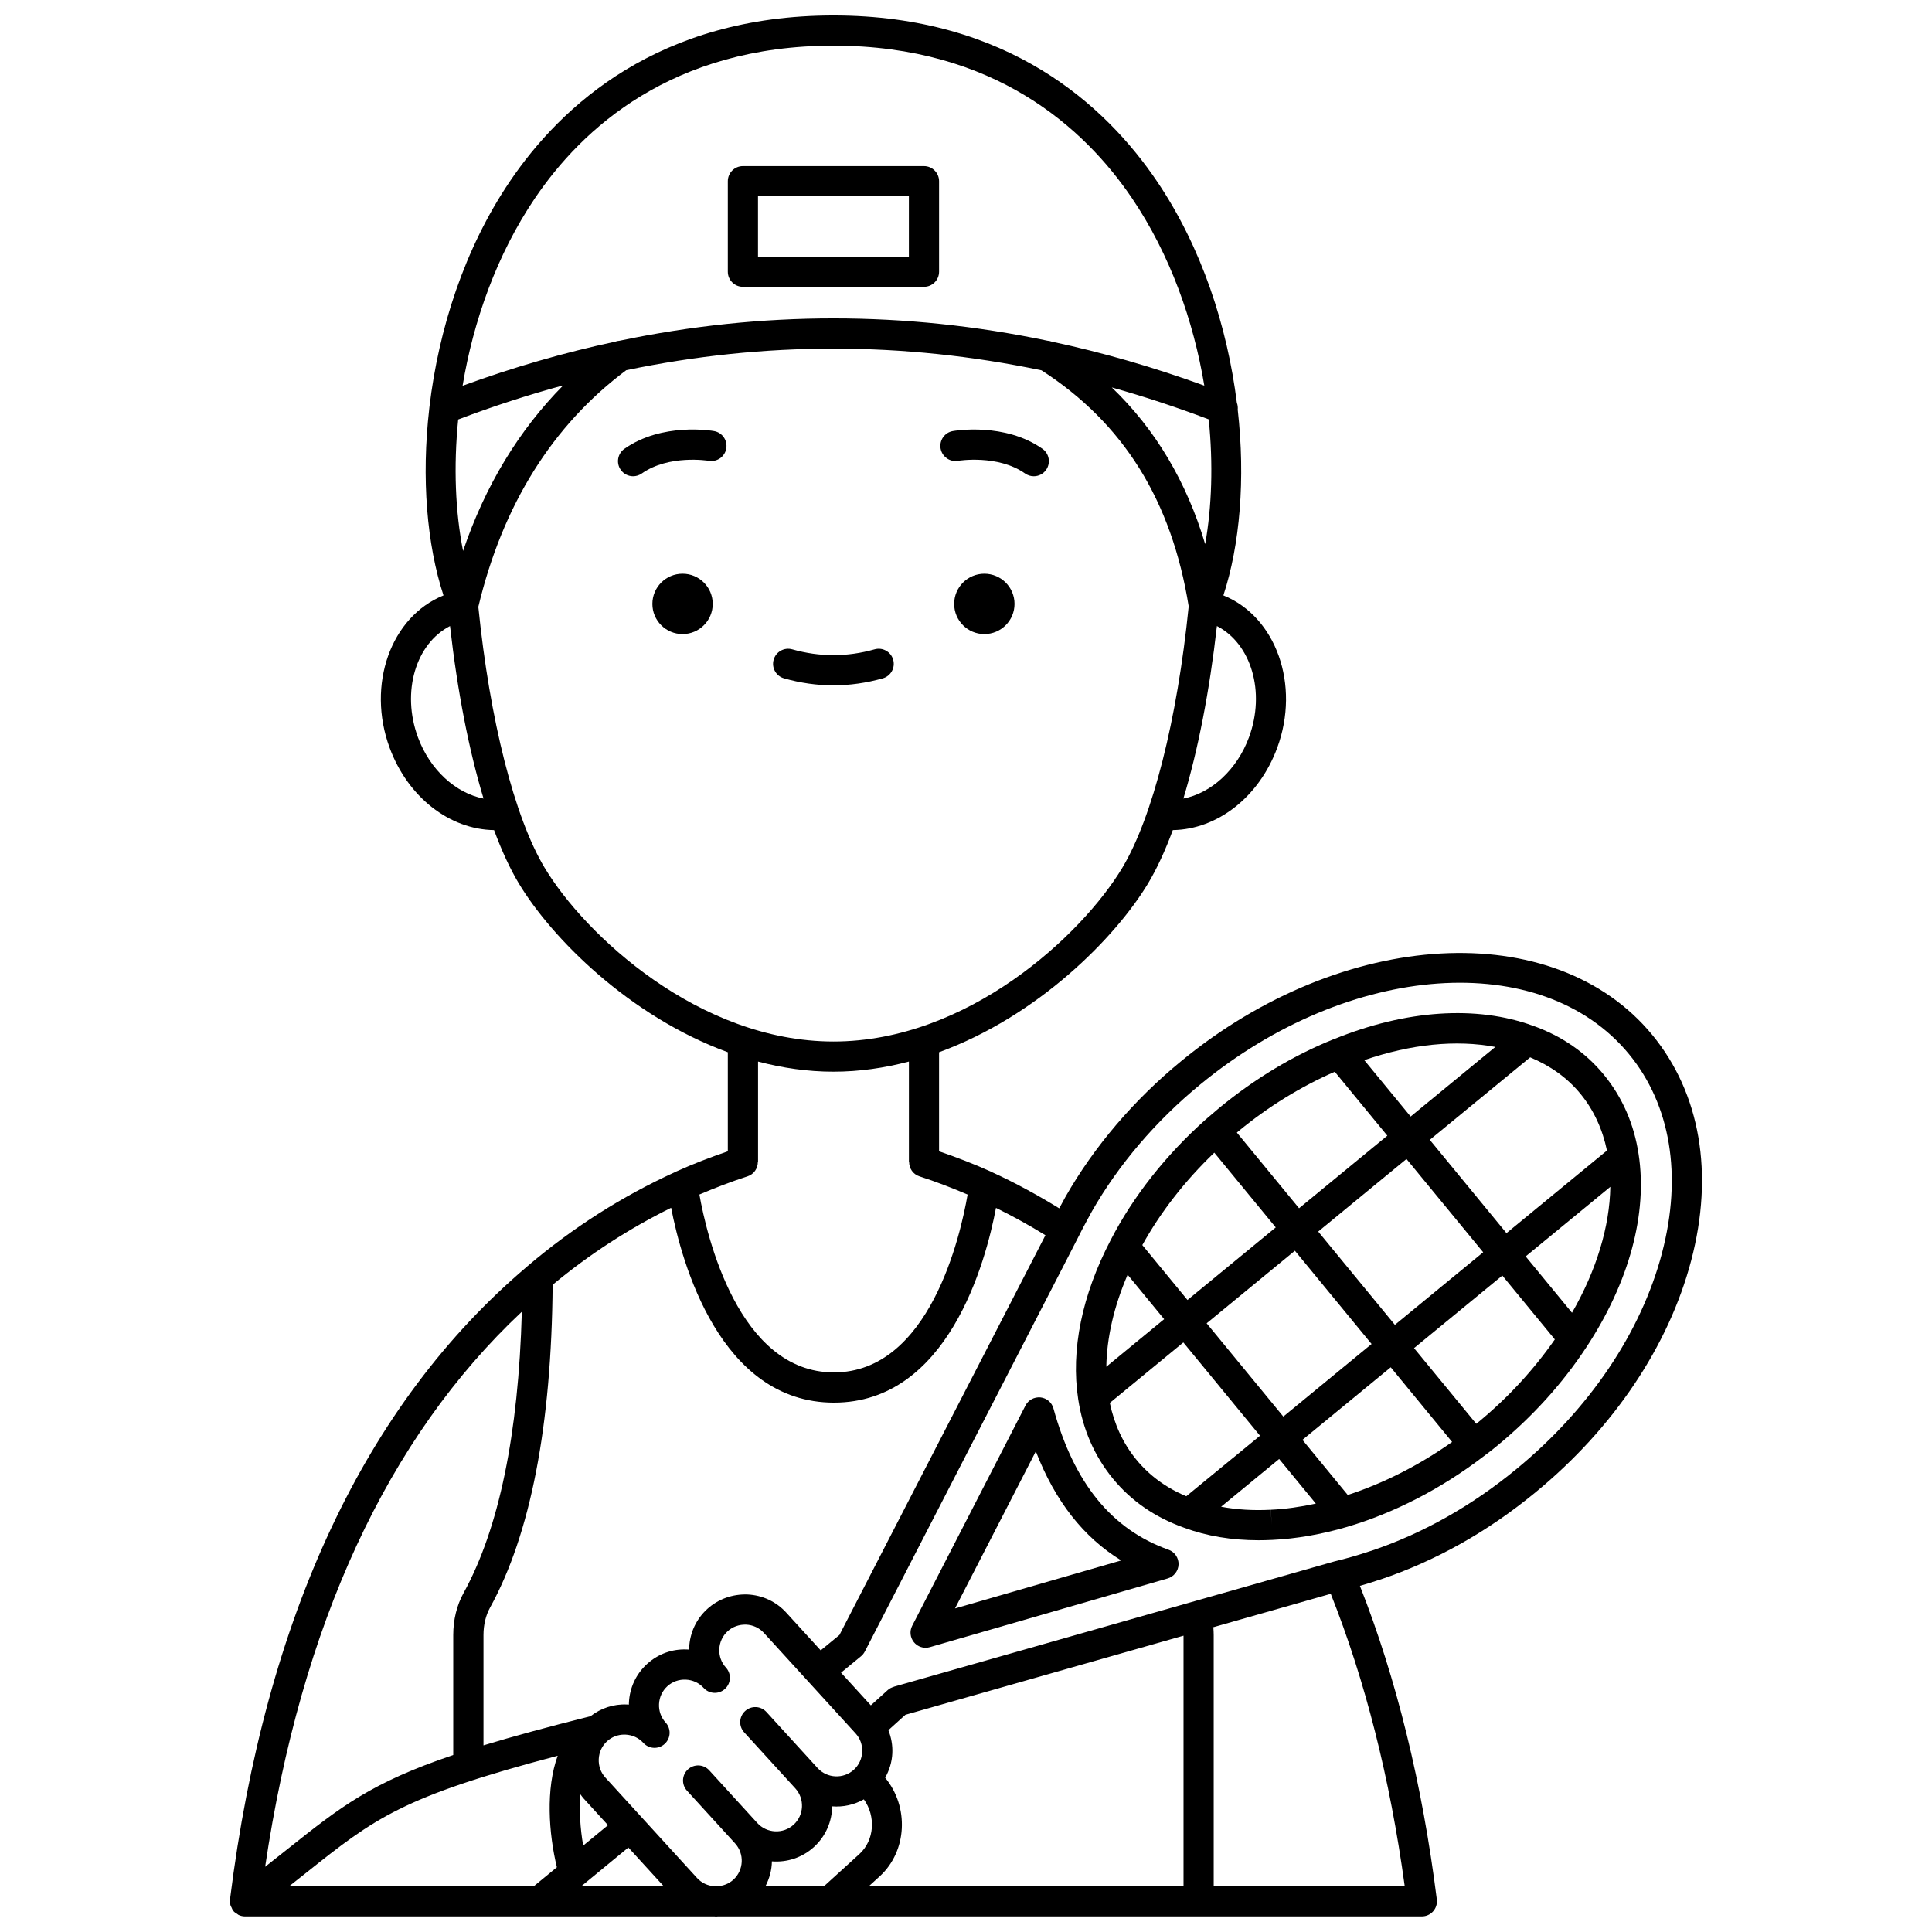
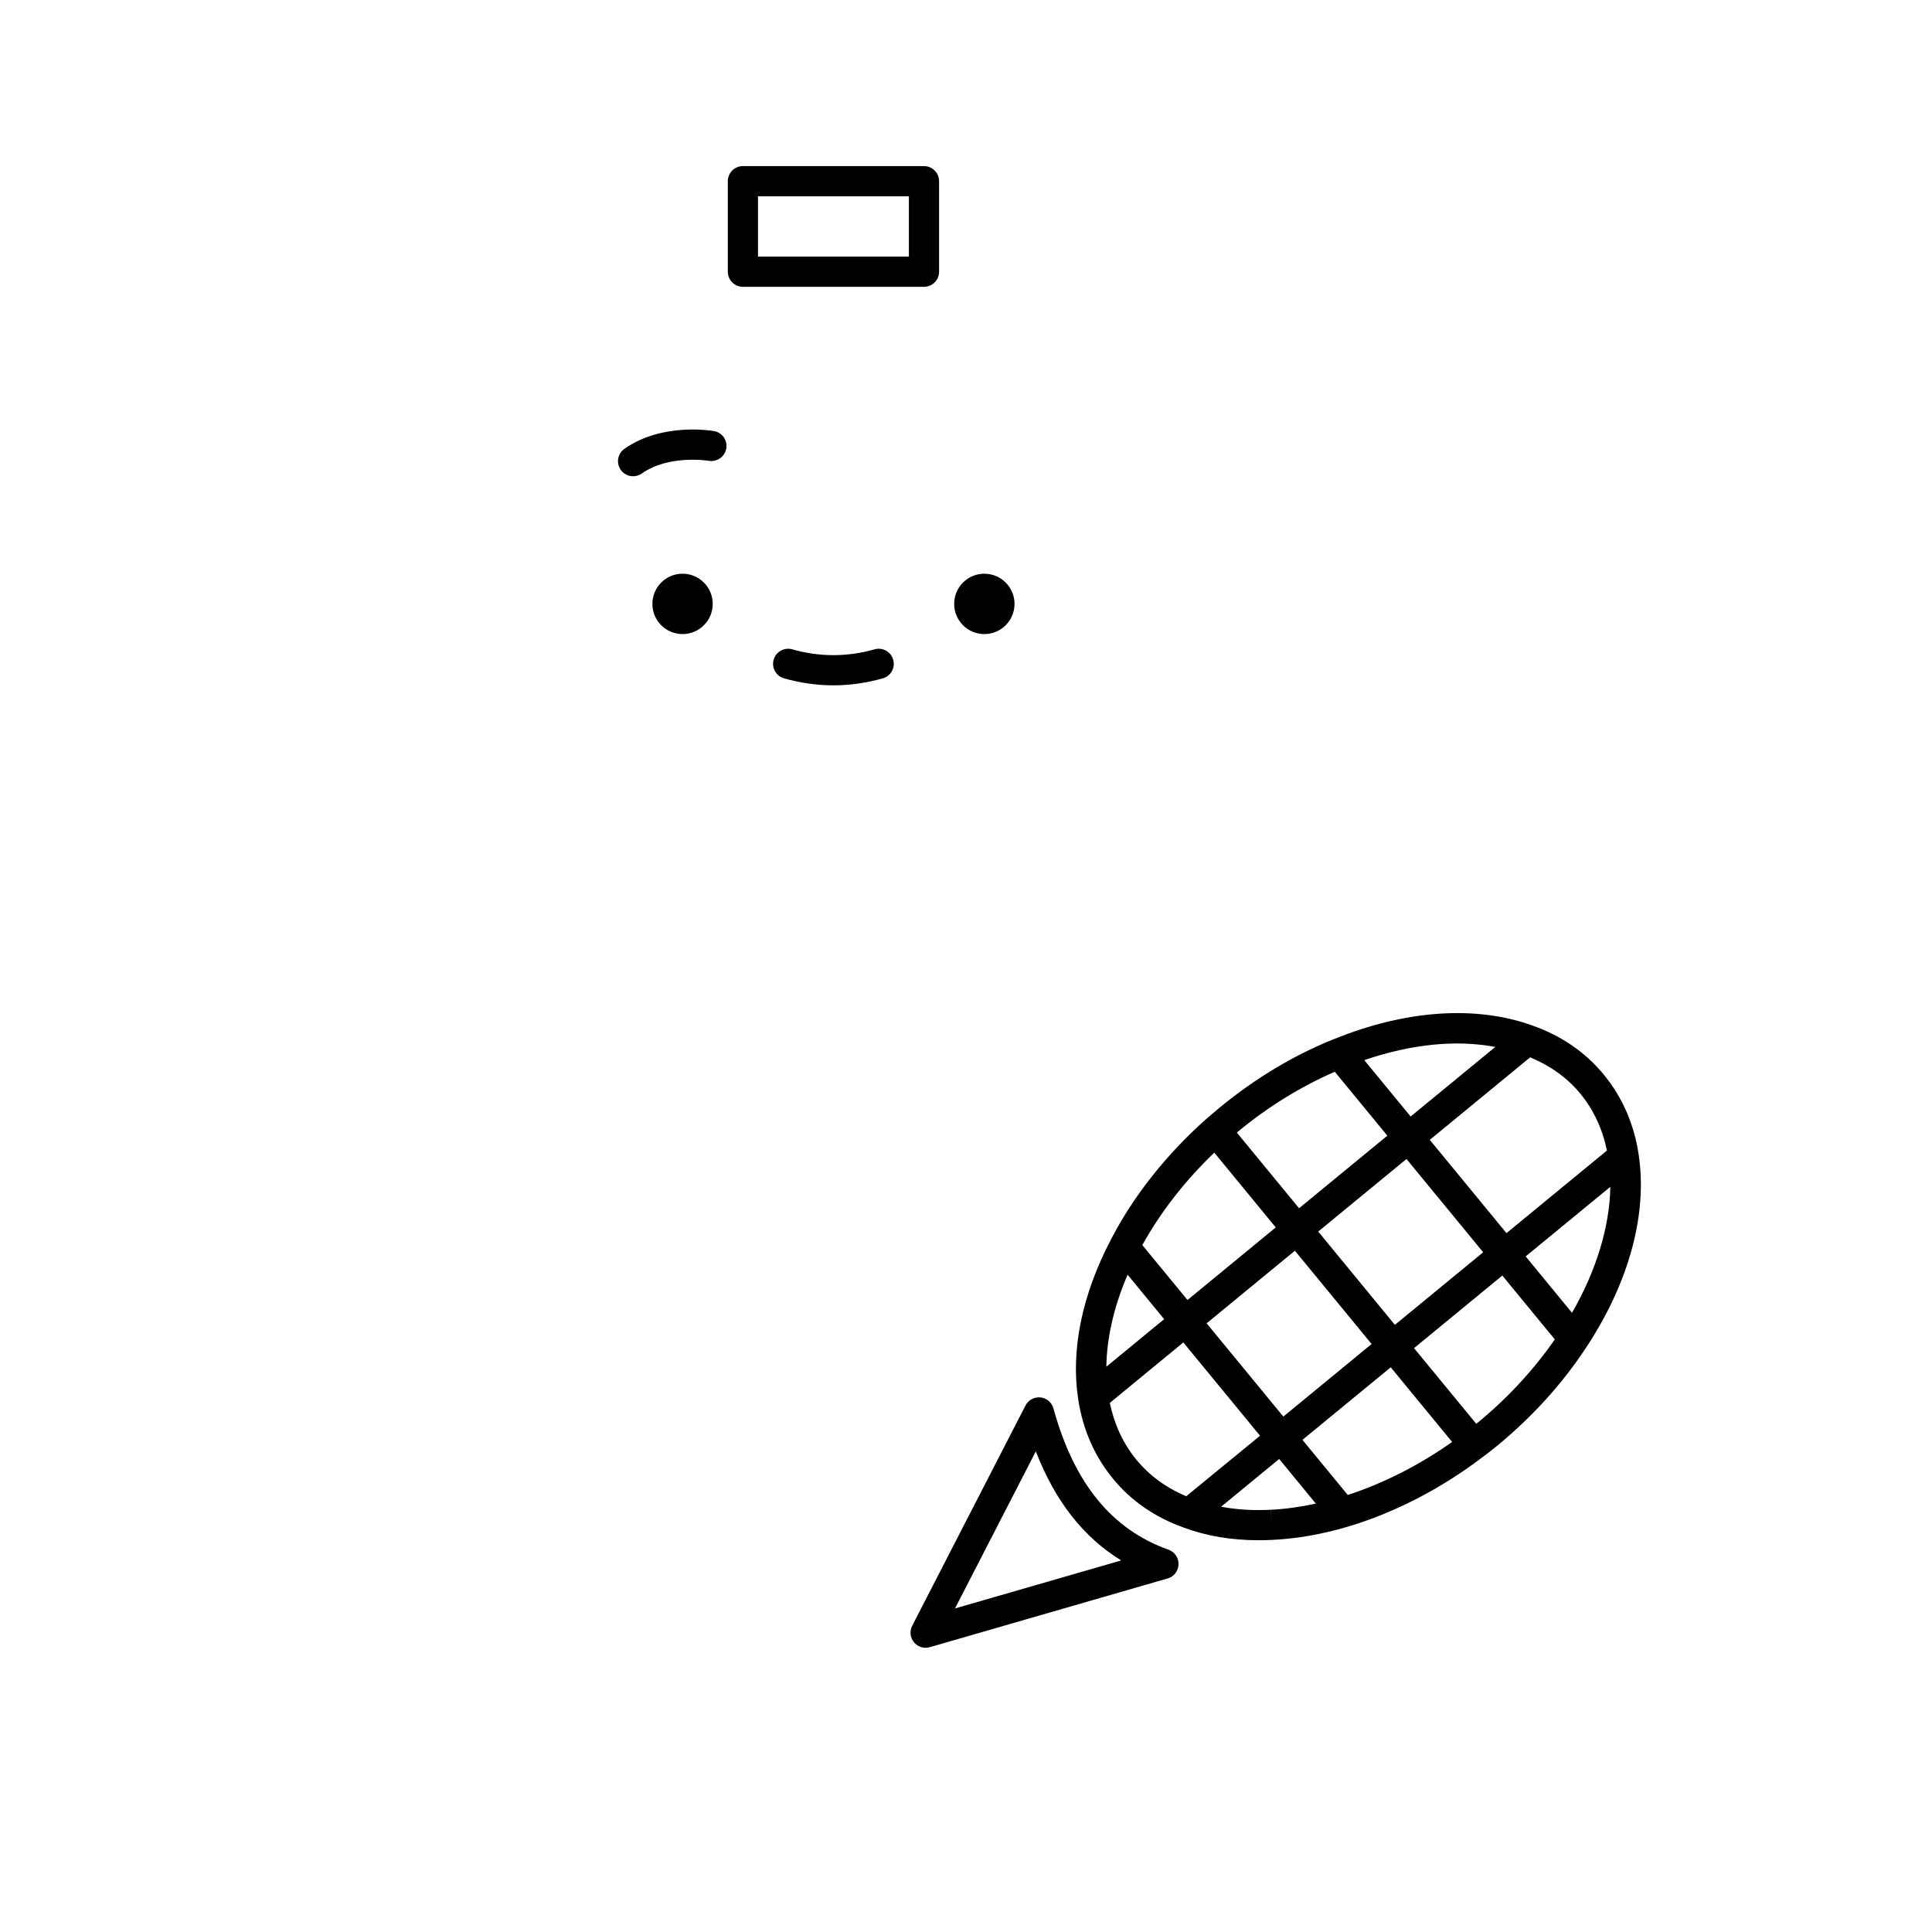
<svg xmlns="http://www.w3.org/2000/svg" width="800px" height="800px" version="1.1" viewBox="144 144 512 512">
  <defs>
    <clipPath id="a">
-       <path d="m204 148.09h392v503.81h-392z" />
-     </clipPath>
+       </clipPath>
  </defs>
  <path d="m412.86 304.04c0 4.418-3.582 7.996-8 7.996-4.414 0-7.996-3.578-7.996-7.996s3.582-8 7.996-8c4.418 0 8 3.582 8 8" />
-   <path d="m397.89 266.12c0.109-0.016 10.547-1.727 17.77 3.363 0.699 0.492 1.504 0.73 2.301 0.73 1.254 0 2.496-0.586 3.269-1.695 1.273-1.805 0.84-4.297-0.965-5.574-9.98-7.039-23.199-4.801-23.758-4.703-2.168 0.383-3.613 2.445-3.238 4.617 0.383 2.176 2.465 3.652 4.621 3.262z" />
  <path d="m332.88 304.04c0 4.418-3.578 7.996-7.996 7.996-4.418 0-7.996-3.578-7.996-7.996s3.578-8 7.996-8c4.418 0 7.996 3.582 7.996 8" />
  <path d="m333.23 258.24c-0.559-0.102-13.77-2.336-23.758 4.703-1.805 1.273-2.238 3.766-0.965 5.574 0.781 1.105 2.016 1.695 3.269 1.695 0.797 0 1.598-0.238 2.301-0.73 7.172-5.055 17.52-3.402 17.766-3.363 2.176 0.359 4.242-1.074 4.625-3.246 0.383-2.18-1.066-4.25-3.238-4.633z" />
  <path d="m377.95 323.77c2.129-0.602 3.359-2.812 2.754-4.934-0.602-2.125-2.824-3.367-4.934-2.754-7.266 2.055-14.543 2.055-21.812 0-2.117-0.609-4.336 0.633-4.934 2.754-0.605 2.125 0.633 4.336 2.754 4.934 4.344 1.23 8.746 1.855 13.082 1.855 4.348-0.008 8.75-0.629 13.09-1.855z" />
  <path d="m340.88 220.01h47.984c2.207 0 4-1.789 4-4v-23.992c0-2.211-1.793-4-4-4h-47.984c-2.207 0-4 1.789-4 4v23.992c0 2.211 1.793 4 4 4zm3.996-23.992h39.988v15.996h-39.988z" />
  <path d="m550.22 415.82c-14.918-5.438-33.562-4.203-52.531 3.492-0.109 0.035-0.211 0.07-0.32 0.113-10.625 4.281-20.781 10.387-30.211 18.148-1.219 1.016-2.394 2.031-3.617 3.082-10.551 9.391-19.254 20.422-25.156 31.887-7.664 14.641-10.656 29.262-8.648 42.281 1.211 7.969 4.297 15.039 9.172 21 4.824 5.898 11.141 10.266 18.77 12.992 0.016 0.008 0.027 0.016 0.043 0.023 0.012 0.004 0.027 0.008 0.043 0.012 0.004 0 0.008 0.004 0.016 0.008 0.004 0 0.012 0 0.016 0.004 5.945 2.199 12.566 3.316 19.734 3.316 1.207 0 2.426-0.031 3.668-0.094 6.293-0.293 12.938-1.441 19.762-3.434 12.473-3.676 24.949-10.109 36.047-18.582 1.297-0.965 2.555-1.922 3.789-2.953 9.367-7.715 17.316-16.504 23.633-26.125 11.336-17.234 16.242-35.398 13.812-51.145-1.207-7.965-4.293-15.035-9.172-21-4.852-5.93-11.203-10.312-18.848-13.027zm12.645 18.086c3.512 4.293 5.812 9.352 6.996 14.996l-26.629 21.891-20.324-24.723 26.602-21.867c5.367 2.238 9.887 5.457 13.355 9.703zm-73.699 91.672 23.395-19.23 16.266 19.789c-8.727 6.16-18.172 10.957-27.656 14.047zm-5.07-6.168-20.324-24.719 23.391-19.234 20.324 24.719zm9.246-49.031 23.391-19.234 20.324 24.719-23.395 19.234zm46.926-48.93-22.434 18.441-12.285-14.941c12.402-4.269 24.344-5.453 34.719-3.5zm-42.539 6.574 13.93 16.941-23.391 19.234-16.488-20.055c0.164-0.137 0.32-0.277 0.484-0.41 7.984-6.574 16.555-11.809 25.465-15.711zm-31.926 21.445 16.285 19.809-23.391 19.234-11.969-14.555c4.809-8.695 11.324-17.07 19.074-24.488zm-22.969 32.348 9.68 11.777-15.324 12.602c0.113-7.691 2.031-16.023 5.644-24.379zm2.266 48.949c-3.508-4.285-5.805-9.34-6.988-14.98l19.484-16.023 20.324 24.719-7.219 5.934-0.008-0.008-12.316 10.113c-5.348-2.234-9.809-5.508-13.277-9.754zm35.691 13.332c-4.68 0.246-9.09-0.027-13.184-0.801l8.168-6.711-0.004-0.004 7.219-5.934 9.723 11.824c-4.09 0.883-8.082 1.449-11.898 1.625l0.18 3.996zm54.902-23.145c-0.152 0.129-0.316 0.238-0.473 0.367l-16.484-20.051 23.395-19.23 13.914 16.922c-5.59 8.023-12.375 15.43-20.352 21.992zm24.902-29.055-12.281-14.934 22.438-18.441c-0.164 10.492-3.676 22.133-10.156 33.375z" />
  <g clip-path="url(#a)">
    <path d="m581.89 418.28c-25.922-31.496-81.941-28.391-124.86 6.926-12.5 10.242-23.102 22.668-30.684 35.996 0 0-0.789 1.434-1.637 3.019-5.754-3.527-11.703-6.793-17.859-9.602-0.027-0.016-0.051-0.023-0.078-0.039-0.09-0.039-0.176-0.094-0.266-0.133-4.41-1.992-9-3.75-13.645-5.344v-26.254c26.141-9.543 46.746-30.324 55.41-44.773 2.328-3.879 4.516-8.637 6.539-14.094 11.781-0.168 22.859-8.73 27.684-21.848 6.117-16.625-0.293-34.688-14.285-40.348 4.379-13.363 5.875-30.832 3.805-49.188 0.055-0.633 0-1.25-0.23-1.828-2.519-20.141-9.285-41.16-21.184-58.742-13.562-20.043-39.449-43.934-85.723-43.934-46.273 0-72.16 23.891-85.73 43.934-12.102 17.879-18.914 39.309-21.332 59.758-0.02 0.168-0.055 0.324-0.055 0.496-2.125 18.469-0.629 36.062 3.773 49.508-13.992 5.652-20.402 23.719-14.285 40.348 4.824 13.125 15.902 21.68 27.684 21.848 2.023 5.457 4.211 10.215 6.539 14.094 8.668 14.445 29.27 35.227 55.41 44.773v26.254c-4.641 1.59-9.234 3.352-13.645 5.344-0.105 0.047-0.199 0.105-0.305 0.152-0.016 0.008-0.031 0.012-0.043 0.02-13.961 6.359-27.086 14.707-39.008 24.848-0.109 0.098-0.219 0.18-0.32 0.285-42.773 36.285-69.223 92.648-78.598 167.55v0.008c-0.004 0.02-0.004 0.035-0.008 0.055-0.012 0.109 0.031 0.207 0.027 0.316-0.02 0.426-0.008 0.844 0.113 1.258 0.059 0.211 0.188 0.391 0.285 0.594 0.117 0.246 0.184 0.512 0.352 0.734 0.031 0.039 0.078 0.051 0.113 0.094 0.035 0.043 0.043 0.109 0.082 0.152 0.258 0.293 0.594 0.473 0.91 0.672 0.137 0.082 0.238 0.215 0.387 0.285 0.527 0.246 1.105 0.391 1.695 0.391h124.45c0.129 0.004 0.258 0.039 0.383 0.039 0.145 0 0.289-0.035 0.434-0.039h186.62c1.148 0 2.238-0.492 3-1.355 0.758-0.859 1.113-2.004 0.969-3.144-3.856-30.645-10.715-58.586-20.379-83.098 1.664-0.477 3.309-0.988 4.891-1.523 0.066-0.02 0.41-0.117 0.477-0.137 14.703-4.945 28.559-12.734 41.172-23.137 20.641-16.945 35.285-38.742 41.238-61.383 6.086-23.102 2.426-44.34-10.285-59.812zm-197.95 180.16 73.707-20.969v66.398h-83.395l2.918-2.656c7.258-6.668 7.789-18.402 1.41-26.09 1.102-1.977 1.793-4.168 1.898-6.5 0.098-2.133-0.289-4.195-1.043-6.113zm-37.082 45.43c1.062-2.062 1.676-4.312 1.703-6.586 3.957 0.309 8.004-0.945 11.156-3.82 3.148-2.875 4.766-6.801 4.82-10.758 2.875 0.23 5.797-0.398 8.395-1.855 3.207 4.469 2.816 10.816-1.152 14.461l-9.414 8.562h-15.508zm23.875-40.508c1.219 1.332 1.844 3.074 1.758 4.898-0.082 1.828-0.863 3.504-2.199 4.727-2.773 2.527-7.094 2.332-9.625-0.441l-13.551-14.848c-1.488-1.633-4.016-1.75-5.648-0.258-1.633 1.488-1.746 4.019-0.258 5.644l13.551 14.848c2.531 2.773 2.336 7.094-0.438 9.629-2.769 2.527-7.094 2.328-9.625-0.441l-12.738-13.957c-1.488-1.633-4.016-1.75-5.648-0.258-1.633 1.488-1.746 4.019-0.258 5.644l12.738 13.957c2.531 2.773 2.336 7.094-0.438 9.629-1.223 1.113-2.738 1.664-4.273 1.734h-0.852c-1.664-0.133-3.285-0.848-4.5-2.176l-24.297-26.613c-1.219-1.336-1.844-3.078-1.758-4.906 0.082-1.824 0.863-3.504 2.199-4.719v-0.004c1.254-1.148 2.871-1.766 4.582-1.766 0.105 0 0.211 0.004 0.32 0.008 1.828 0.082 3.504 0.863 4.723 2.199 1.492 1.637 4.019 1.754 5.648 0.258 0.863-0.785 1.305-1.867 1.305-2.945 0-0.965-0.344-1.93-1.043-2.699-1.219-1.336-1.844-3.078-1.758-4.906 0.082-1.824 0.863-3.504 2.199-4.723 1.336-1.223 3.078-1.836 4.902-1.758 1.828 0.082 3.504 0.863 4.723 2.199 1.488 1.637 4.019 1.754 5.648 0.258 0.863-0.785 1.305-1.867 1.305-2.945 0-0.965-0.344-1.93-1.043-2.699-1.219-1.336-1.844-3.078-1.758-4.906 0.082-1.824 0.863-3.504 2.199-4.723 1.332-1.219 3.082-1.816 4.902-1.758 1.828 0.082 3.504 0.867 4.723 2.199zm-150.09 40.508c1.566-1.234 3.078-2.434 4.5-3.562 18.215-14.488 25.332-20.125 66.652-31.016-3.199 8.77-2.391 20.574-0.215 29.551l-6.109 5.027zm77.91-10.766c-0.809-4.637-1.078-9.367-0.727-13.582 0.242 0.312 0.441 0.652 0.707 0.949l6.594 7.227zm0.02 10.34c0.027-0.023 0.055-0.043 0.082-0.066l11.867-9.77 9.367 10.262h-21.836zm67.883-66.152-4.961 4.074-9.145-10.02c-2.66-2.91-6.301-4.609-10.262-4.793-3.922-0.137-7.746 1.188-10.656 3.844-2.914 2.66-4.617 6.301-4.797 10.266-0.008 0.168-0.012 0.332-0.012 0.5-0.168-0.012-0.332-0.023-0.5-0.031-3.961-0.203-7.75 1.188-10.656 3.848-2.914 2.656-4.617 6.301-4.797 10.262-0.008 0.168-0.012 0.332-0.012 0.5-0.168-0.012-0.332-0.023-0.5-0.031-3.555-0.168-6.918 0.973-9.676 3.109-11.352 2.852-20.621 5.367-28.355 7.723v-29.246c0-2.688 0.602-5.195 1.734-7.254 10.746-19.488 16.301-48.305 16.594-85.555 9.73-8.098 20.273-14.91 31.402-20.41 2.781 14.375 12.91 51.637 43.145 51.637 30.223 0 40.207-37.203 42.945-51.609 4.488 2.215 8.859 4.621 13.105 7.242zm108.54-237.91c-3.188 8.656-10.047 14.82-17.387 16.246 3.859-12.754 6.918-28.371 8.883-45.723 9.078 4.672 12.934 17.438 8.504 29.477zm-11.613-51.184c-4.91-16.496-13.16-30.398-24.746-41.52 8.574 2.402 17.137 5.223 25.691 8.465 1.188 11.809 0.816 23.148-0.945 33.055zm-177.61-91.684c12.484-18.438 36.336-40.418 79.105-40.418 42.77 0 66.621 21.98 79.105 40.418 10.125 14.961 16.312 32.516 19.172 49.688-13.445-4.894-26.918-8.781-40.414-11.66-0.379-0.137-0.75-0.227-1.145-0.246-37.777-7.894-75.695-7.894-113.45 0.012-0.395 0.023-0.77 0.105-1.148 0.246-13.496 2.883-26.969 6.777-40.406 11.68 2.859-17.176 9.047-34.746 19.18-49.719zm-19.055 93.488c-2.047-10.309-2.551-22.305-1.293-34.828 9.262-3.519 18.539-6.516 27.832-9.047-11.754 11.895-20.656 26.547-26.539 43.875zm-11.961 49.379c-4.426-12.043-0.57-24.809 8.504-29.473 1.965 17.352 5.023 32.965 8.883 45.723-7.34-1.43-14.199-7.59-17.387-16.25zm33.574 34.586c-7.984-13.312-14.535-39.125-17.57-69.148 6.457-27.027 19.652-48.113 39.203-62.711 36.625-7.633 73.402-7.621 110.05 0.035 21.684 13.984 34.461 34.445 39 62.543-3.027 30.086-9.59 55.949-17.586 69.281-10.688 17.805-40.91 46.043-76.547 46.043-35.637 0-65.863-28.238-76.547-46.043zm76.547 54.039c6.887 0 13.57-0.996 19.992-2.684v26.609h0.055c0 1.688 1.023 3.258 2.719 3.809 4.352 1.398 8.613 3.051 12.781 4.828-1.855 10.734-10.031 47.137-35.438 47.137-25.355 0-33.727-36.391-35.641-47.141 4.164-1.777 8.422-3.422 12.77-4.824 1.691-0.547 2.715-2.121 2.719-3.809h0.055v-26.609c6.414 1.688 13.102 2.684 19.988 2.684zm-82.586 63.617c-0.891 32.379-6.047 57.484-15.453 74.555-1.785 3.238-2.727 7.082-2.727 11.113v31.809c-21.805 7.363-29.781 13.688-43.949 24.957-1.84 1.461-3.797 3.016-5.898 4.664 9.547-64.25 32.375-113.67 68.027-147.1zm183.35 152.25v-66.578c0-0.621-0.039-1.246-0.082-1.871l-0.844 0.039 0.289-0.082 0.551-0.043-0.523 0.035 31.629-8.996c9.109 22.887 15.703 48.938 19.605 77.5zm118.81-167.81c-5.527 21.02-19.23 41.352-38.582 57.242-11.863 9.785-24.863 17.094-38.438 21.668-0.066 0.02-0.41 0.117-0.48 0.141-3.082 1.039-6.195 1.93-9.418 2.703l-116.68 33.188 0.008 0.031c-0.574 0.164-1.129 0.418-1.598 0.848l-4.481 4.055-7.902-8.66 5.281-4.34c0.438-0.355 0.773-0.789 1.016-1.258l0.004 0.004 53.504-103.86 3.289-6.418c0.773-1.621 3.348-6.301 3.344-6.301 7.07-12.43 17.02-24.086 28.773-33.719 39.523-32.523 90.488-36.117 113.61-8.031 11.047 13.438 14.148 32.152 8.746 52.707z" />
  </g>
  <path d="m453.67 554.69c-15.062-5.367-25.039-17.613-30.5-37.449-0.438-1.586-1.805-2.746-3.441-2.914-1.652-0.145-3.215 0.684-3.965 2.152l-30.023 58.367c-0.73 1.414-0.547 3.137 0.469 4.371 0.773 0.938 1.91 1.457 3.086 1.457 0.367 0 0.742-0.051 1.109-0.156l63.035-18.215c1.668-0.484 2.836-1.984 2.887-3.723 0.051-1.734-1.02-3.309-2.656-3.891zm-56.582 15.562 21.414-41.625c5.109 13.172 12.586 22.734 22.629 28.906z" />
</svg>